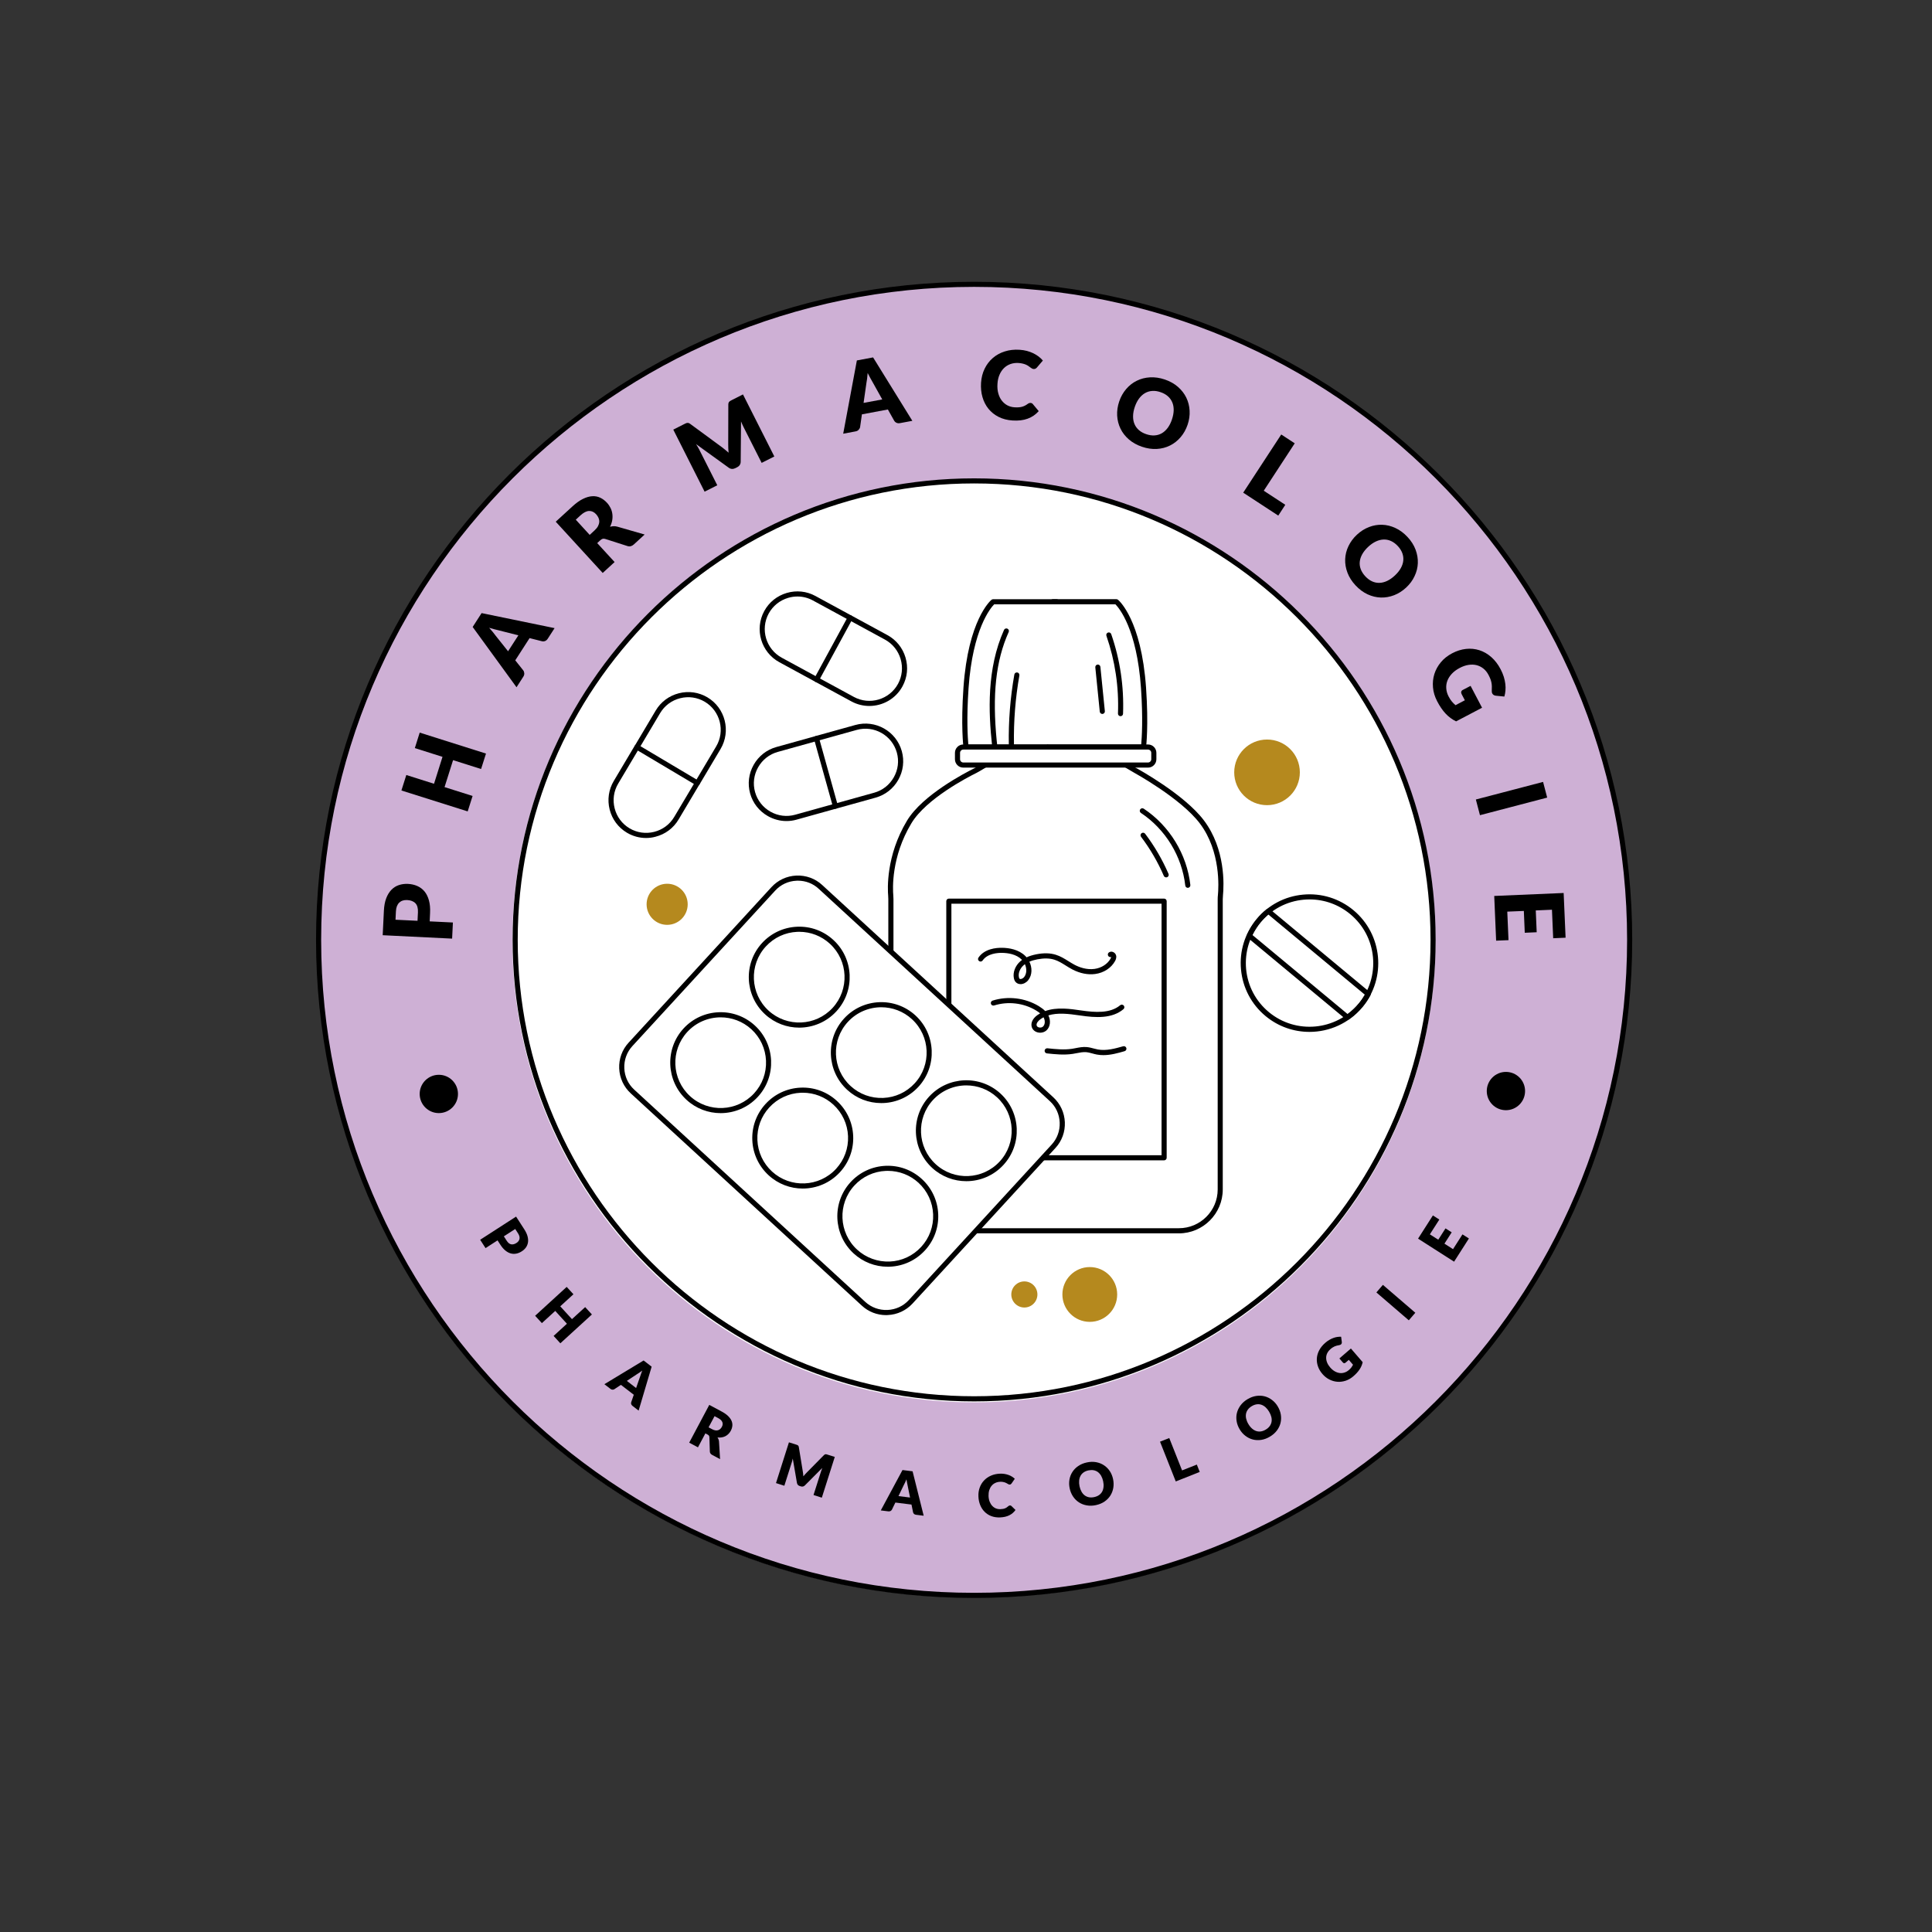
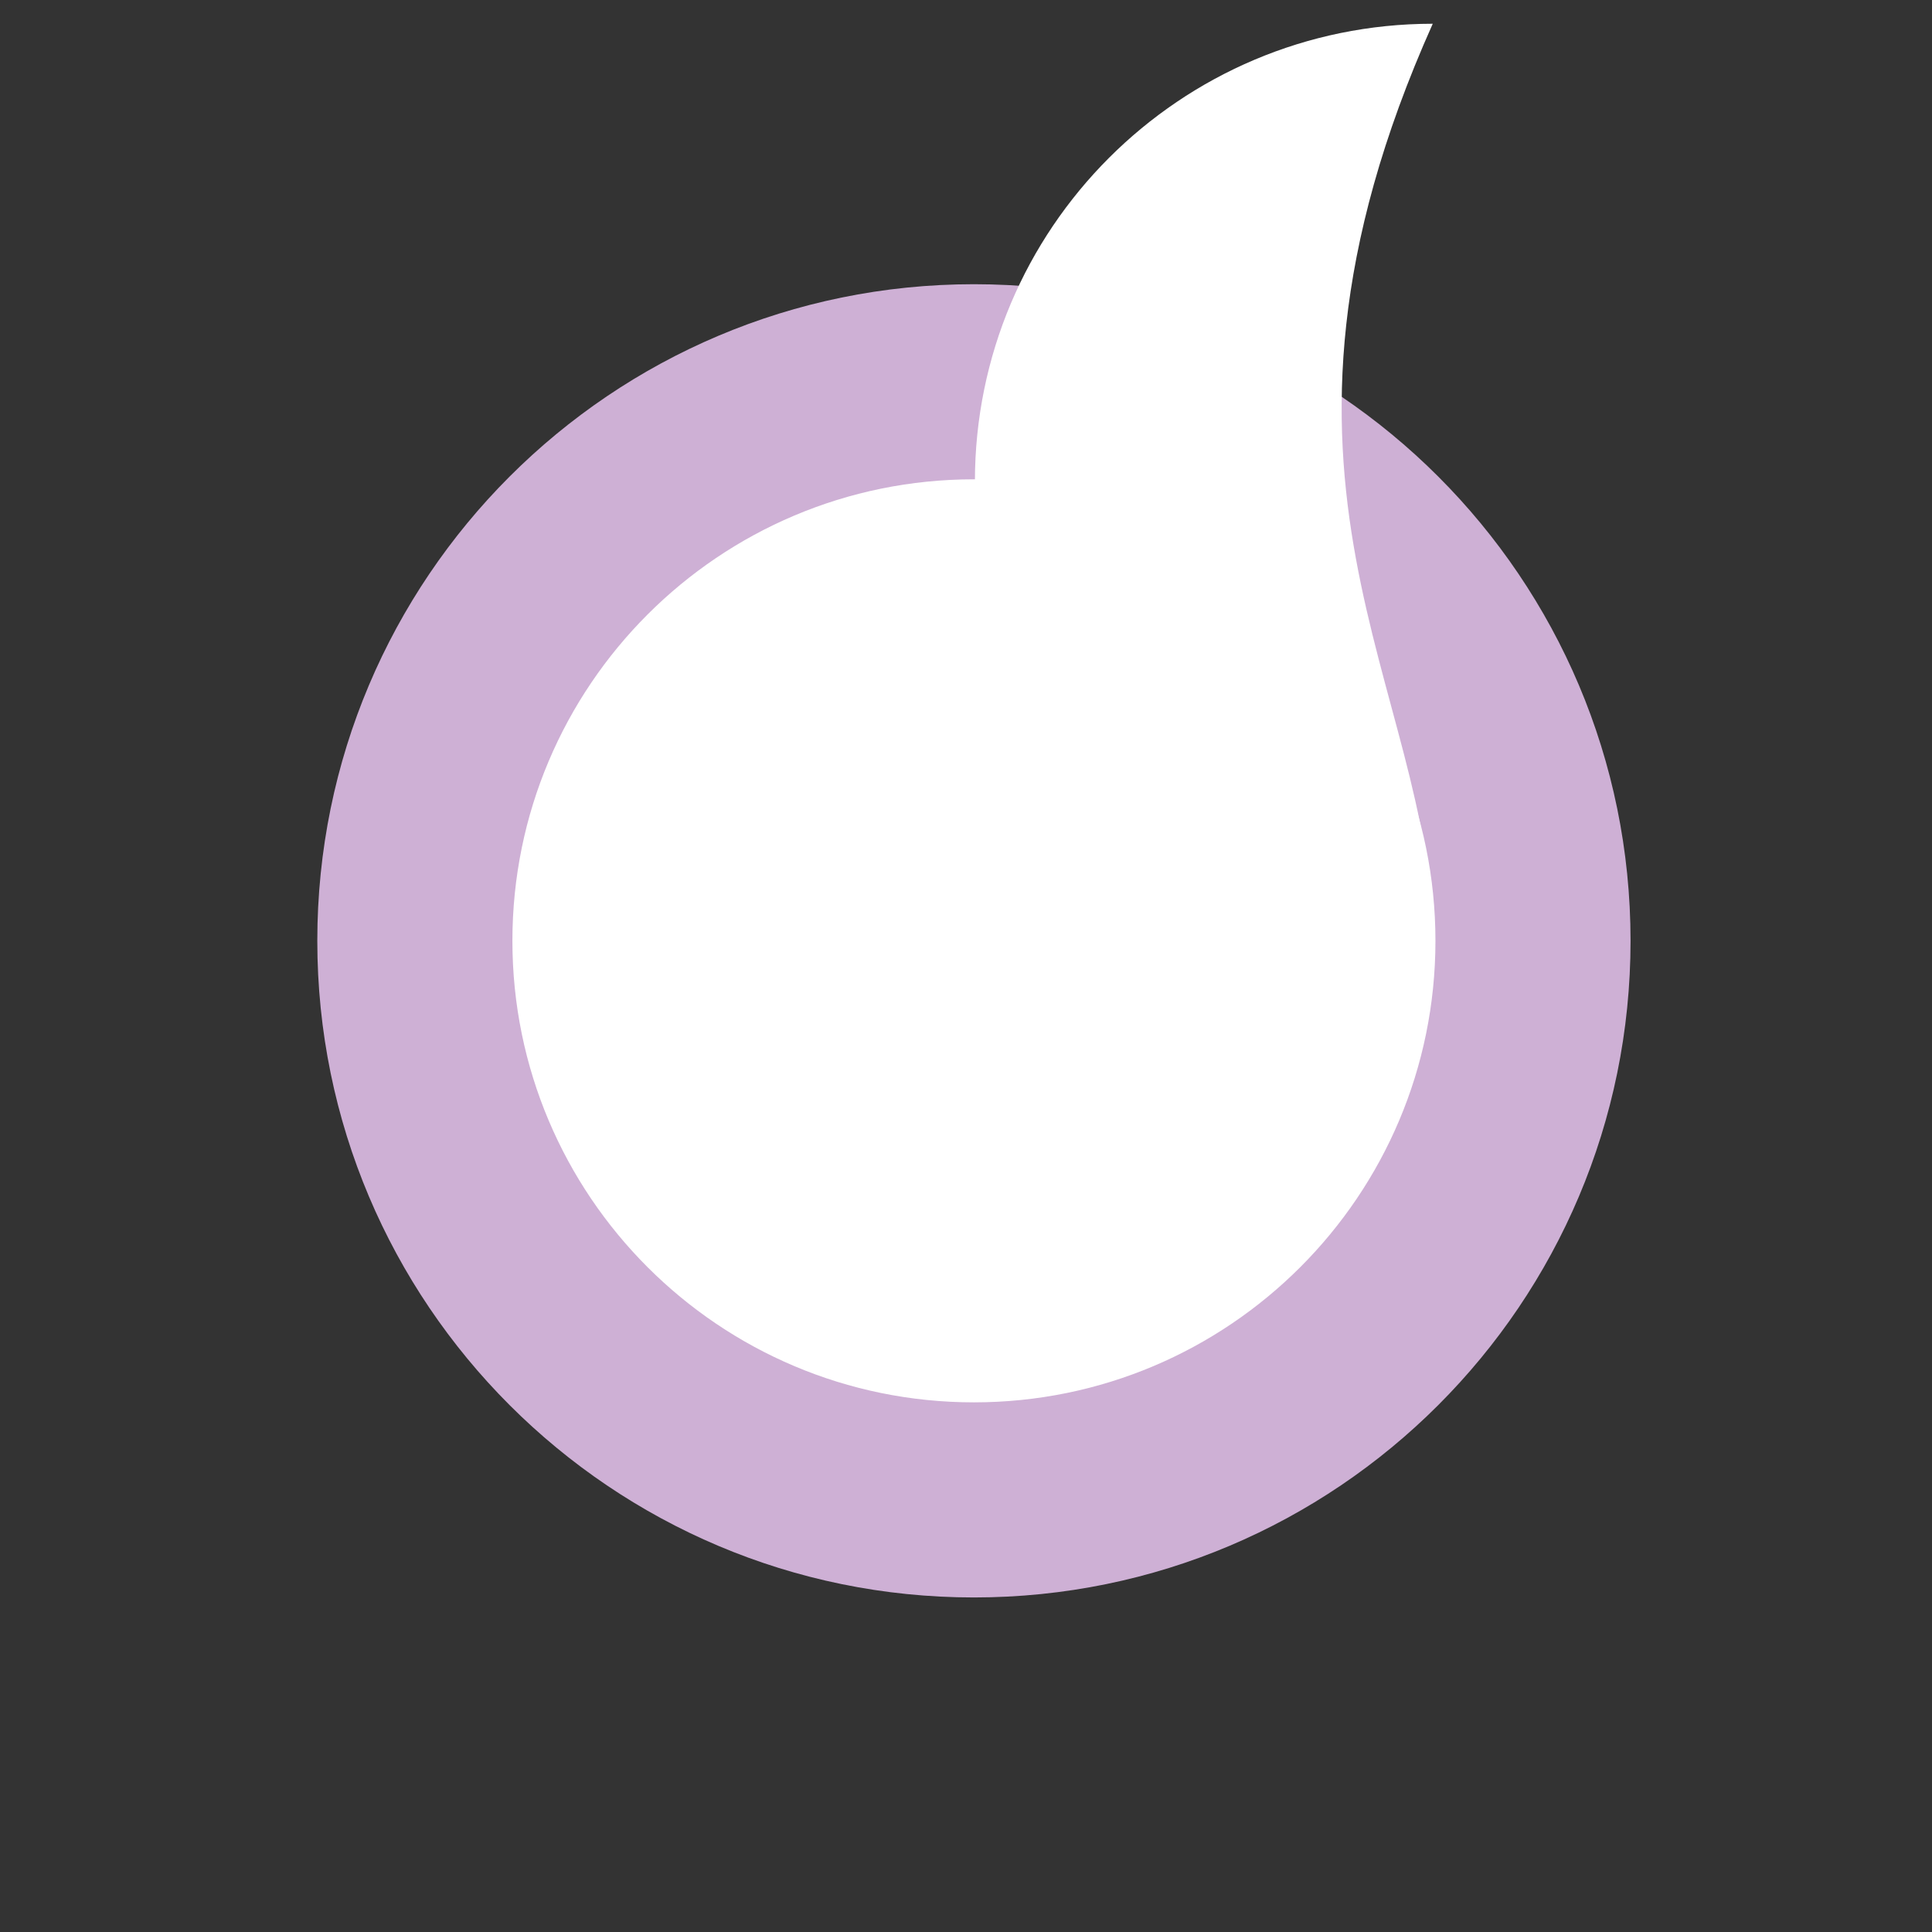
<svg xmlns="http://www.w3.org/2000/svg" xmlns:xlink="http://www.w3.org/1999/xlink" version="1.1" id="Capa_1" x="0px" y="0px" viewBox="0 0 566.93 566.93" style="enable-background:new 0 0 566.93 566.93;" xml:space="preserve">
  <rect x="0" y="0" width="566.93" height="566.93" fill="#333333" stroke="none" />
  <style type="text/css"> .st0{fill:#FFFFFF;} .st1{fill:#FFDE60;} .st2{fill:none;stroke:#000000;stroke-width:1.492;stroke-miterlimit:10;} .st3{fill:#B5891E;} .st4{fill:none;stroke:#000000;stroke-width:1.492;stroke-linecap:round;stroke-linejoin:round;stroke-miterlimit:10;} .st5{fill:#FFED5E;} .st6{fill:none;stroke:#000000;stroke-width:1.5;stroke-miterlimit:10;} .st7{fill:none;stroke:#000000;stroke-width:1.5;stroke-linecap:round;stroke-linejoin:round;stroke-miterlimit:10;} .st8{clip-path:url(#SVGID_2_);fill:none;stroke:#000000;stroke-width:1.522;stroke-linecap:round;stroke-linejoin:round;stroke-miterlimit:10;} .st9{clip-path:url(#SVGID_2_);fill:none;stroke:#000000;stroke-width:1.565;stroke-linecap:round;stroke-linejoin:round;stroke-miterlimit:10;} .st10{fill:#F6AFA4;} .st11{fill:none;stroke:#000000;stroke-width:1.5;stroke-linecap:round;stroke-linejoin:round;} .st12{fill:none;stroke:#000000;stroke-width:1.5;stroke-linecap:round;stroke-linejoin:round;stroke-dasharray:6.477,6.477;} .st13{fill:#D5EBE6;} .st14{clip-path:url(#SVGID_4_);fill:none;stroke:#000000;stroke-width:1.383;stroke-linecap:round;stroke-linejoin:round;stroke-miterlimit:10;} .st15{clip-path:url(#SVGID_4_);fill:none;stroke:#000000;stroke-width:1.587;stroke-linecap:round;stroke-linejoin:round;} .st16{clip-path:url(#SVGID_4_);fill:none;stroke:#000000;stroke-width:1.587;stroke-linecap:round;stroke-linejoin:round;stroke-dasharray:0.968,2.905;} .st17{clip-path:url(#SVGID_4_);fill:none;stroke:#000000;stroke-width:1.587;stroke-linecap:round;stroke-linejoin:round;stroke-dasharray:0.662,1.987;} .st18{clip-path:url(#SVGID_4_);fill:none;stroke:#000000;stroke-width:1.587;stroke-linecap:round;stroke-linejoin:round;stroke-dasharray:0.927,2.782;} .st19{clip-path:url(#SVGID_4_);fill:none;stroke:#000000;stroke-width:1.587;stroke-linecap:round;stroke-linejoin:round;stroke-dasharray:0.857,2.57;} .st20{fill:#C7CACD;} .st21{clip-path:url(#SVGID_6_);} .st22{clip-path:url(#SVGID_6_);fill:#FFFFFF;} .st23{clip-path:url(#SVGID_6_);fill:#B5891E;} .st24{fill:#A7D8DC;} .st25{clip-path:url(#SVGID_8_);fill:none;stroke:#000000;stroke-width:1.5;stroke-miterlimit:10;} .st26{clip-path:url(#SVGID_8_);} .st27{clip-path:url(#SVGID_10_);fill:none;stroke:#000000;stroke-width:1.5;stroke-miterlimit:10;} .st28{clip-path:url(#SVGID_12_);fill:#B5891E;} .st29{clip-path:url(#SVGID_12_);fill:#FFFFFF;} .st30{clip-path:url(#SVGID_12_);fill:none;stroke:#000000;stroke-width:1.5;stroke-miterlimit:10;} .st31{clip-path:url(#SVGID_12_);fill:none;stroke:#000000;stroke-width:1.5;stroke-linecap:round;stroke-linejoin:round;stroke-miterlimit:10;} .st32{fill:#A5CEEF;} .st33{clip-path:url(#SVGID_14_);} .st34{clip-path:url(#SVGID_14_);fill:#FFFFFF;} .st35{clip-path:url(#SVGID_14_);fill:#B5891E;} .st36{fill:#F4E4DA;} .st37{clip-path:url(#SVGID_16_);} .st38{clip-path:url(#SVGID_16_);fill:#E7E7E7;} .st39{clip-path:url(#SVGID_16_);fill:#FFFFFF;} .st40{clip-path:url(#SVGID_16_);fill:#B5891E;} .st41{fill:#A7BCE3;} .st42{fill:#F8CDE2;} .st43{clip-path:url(#SVGID_18_);} .st44{clip-path:url(#SVGID_18_);fill:#B5891E;} .st45{fill:#DDABB9;} .st46{fill:#FFF7A9;} .st47{clip-path:url(#SVGID_20_);} .st48{clip-path:url(#SVGID_20_);fill:#FFFFFF;} .st49{clip-path:url(#SVGID_20_);fill:#B5891E;} .st50{fill:#F8E4C9;} .st51{clip-path:url(#SVGID_22_);} .st52{clip-path:url(#SVGID_22_);fill:#B5891E;} .st53{fill:#D8D5D7;} .st54{clip-path:url(#SVGID_24_);} .st55{clip-path:url(#SVGID_24_);fill:#FFFFFF;} .st56{clip-path:url(#SVGID_24_);fill:#B5891E;} .st57{fill:#EBBB8A;} .st58{fill:#C3BADD;} .st59{clip-path:url(#SVGID_26_);} .st60{clip-path:url(#SVGID_26_);fill:#FFFFFF;} .st61{clip-path:url(#SVGID_26_);fill:#B5891E;} .st62{fill:#BFC498;} .st63{clip-path:url(#SVGID_28_);} .st64{clip-path:url(#SVGID_28_);fill:#FFFFFF;} .st65{clip-path:url(#SVGID_28_);fill:#B5891E;} .st66{fill:#CED2B1;} .st67{clip-path:url(#SVGID_30_);} .st68{clip-path:url(#SVGID_30_);fill:#B5891E;} .st69{fill:#C7D8CA;} .st70{fill:#CEB0D5;} .st71{clip-path:url(#SVGID_32_);} .st72{clip-path:url(#SVGID_32_);fill:#B5891E;} .st73{clip-path:url(#SVGID_32_);fill:#FFFFFF;} .st74{fill:#DE7F60;} .st75{clip-path:url(#SVGID_36_);} .st76{fill:none;stroke:#000000;stroke-width:1.508;stroke-linecap:round;stroke-linejoin:round;stroke-miterlimit:10;} .st77{fill:#BDC9D7;} .st78{fill:none;stroke:#000000;stroke-width:0.75;stroke-linecap:round;stroke-linejoin:round;stroke-miterlimit:10;} .st79{fill:#FFFFFF;stroke:#000000;stroke-width:0.75;stroke-linecap:round;stroke-linejoin:round;stroke-miterlimit:10;} .st80{fill:#D8E399;} .st81{clip-path:url(#SVGID_40_);fill:none;stroke:#000000;stroke-width:1.5;stroke-linecap:round;stroke-linejoin:round;stroke-miterlimit:10;} .st82{fill:#6A7FA6;stroke:#6A7FA6;stroke-width:4.043;stroke-miterlimit:11.45;} .st83{fill:#97AFC3;} .st84{fill:none;stroke:#000000;stroke-width:1.503;stroke-miterlimit:10;} </style>
  <g>
    <circle class="st0" cx="283.67" cy="281.99" r="150" />
    <g>
      <path class="st70" d="M285.79,83.4c-106.41,0-192.68,86.27-192.68,192.68s86.27,192.68,192.68,192.68s192.68-86.27,192.68-192.68 S392.2,83.4,285.79,83.4z M285.79,411.51c-74.8,0-135.43-60.63-135.43-135.43s60.63-135.43,135.43-135.43 s135.43,60.63,135.43,135.43S360.58,411.51,285.79,411.51z" />
-       <path class="st0" d="M420.43,275.67c0,74.2-60.15,134.35-134.35,134.35c-74.2,0-134.35-60.15-134.35-134.35 s60.15-134.35,134.35-134.35C360.28,141.31,420.43,201.47,420.43,275.67" />
+       <path class="st0" d="M420.43,275.67c-74.2,0-134.35-60.15-134.35-134.35 s60.15-134.35,134.35-134.35C360.28,141.31,420.43,201.47,420.43,275.67" />
      <g>
        <defs>
-           <rect id="SVGID_31_" x="73.29" y="63.2" width="425.2" height="425.2" />
-         </defs>
+           </defs>
        <clipPath id="SVGID_2_">
          <use xlink:href="#SVGID_31_" style="overflow:visible;" />
        </clipPath>
        <path style="clip-path:url(#SVGID_2_);" d="M285.85,468.91c-106.48,0-193.11-86.63-193.11-193.11 c0-106.48,86.63-193.11,193.11-193.11s193.11,86.63,193.11,193.11C478.96,382.28,392.34,468.91,285.85,468.91 M285.85,84.18 c-105.65,0-191.61,85.96-191.61,191.61s85.96,191.61,191.61,191.61s191.61-85.96,191.61-191.61S391.51,84.18,285.85,84.18" />
-         <path style="clip-path:url(#SVGID_2_);" d="M134.39,321.01c0,3.11-2.52,5.62-5.62,5.62c-3.11,0-5.62-2.52-5.62-5.62 c0-3.1,2.52-5.62,5.62-5.62C131.87,315.38,134.39,317.9,134.39,321.01" />
        <path style="clip-path:url(#SVGID_2_);" d="M447.52,320.16c0,3.11-2.52,5.62-5.62,5.62c-3.11,0-5.62-2.52-5.62-5.62 c0-3.1,2.52-5.62,5.62-5.62C445.01,314.54,447.52,317.06,447.52,320.16" />
        <path style="clip-path:url(#SVGID_2_);" d="M146,363.98l-3.52,2.27l-1.58-2.45l10.54-6.8l2.4,3.72c0.48,0.74,0.8,1.44,0.97,2.08 c0.17,0.65,0.21,1.24,0.12,1.79c-0.09,0.54-0.29,1.03-0.6,1.47c-0.31,0.43-0.71,0.81-1.2,1.12c-0.52,0.34-1.06,0.57-1.61,0.68 c-0.55,0.11-1.09,0.1-1.63-0.05c-0.54-0.14-1.07-0.43-1.59-0.85c-0.52-0.42-1.01-0.99-1.48-1.72L146,363.98z M147.85,362.79 l0.82,1.27c0.41,0.64,0.86,1,1.34,1.08c0.48,0.08,1-0.05,1.54-0.4c0.24-0.15,0.44-0.33,0.59-0.53s0.25-0.42,0.3-0.66 c0.05-0.24,0.04-0.49-0.03-0.77c-0.07-0.27-0.2-0.57-0.4-0.87l-0.82-1.27L147.85,362.79z" />
        <polygon style="clip-path:url(#SVGID_2_);" points="164.43,394.18 162.45,392.02 166.36,388.44 162.93,384.68 159.01,388.26 157.03,386.1 166.29,377.63 168.27,379.79 164.4,383.33 167.84,387.09 171.71,383.56 173.69,385.72 " />
        <path style="clip-path:url(#SVGID_2_);" d="M187.4,413.93l-1.79-1.38c-0.2-0.16-0.33-0.33-0.39-0.52 c-0.06-0.19-0.06-0.38,0.01-0.57l0.75-2.18l-3.78-2.91l-1.92,1.28c-0.14,0.09-0.32,0.14-0.53,0.14c-0.21,0-0.41-0.07-0.6-0.22 l-1.8-1.39l11.51-6.96l2.36,1.82L187.4,413.93z M183.95,405.21l2.71,2.1l1.19-3.42c0.08-0.22,0.16-0.48,0.26-0.77 c0.1-0.29,0.22-0.61,0.35-0.94c-0.29,0.22-0.56,0.42-0.82,0.6c-0.26,0.18-0.49,0.33-0.69,0.44L183.95,405.21z" />
        <path style="clip-path:url(#SVGID_2_);" d="M206.99,420.61l-2.18,4.1l-2.57-1.37l5.89-11.08l3.6,1.92 c0.8,0.43,1.44,0.87,1.92,1.34c0.48,0.47,0.82,0.94,1.02,1.42c0.2,0.48,0.28,0.97,0.23,1.46c-0.05,0.49-0.2,0.96-0.45,1.44 c-0.19,0.36-0.42,0.67-0.69,0.94c-0.27,0.27-0.57,0.49-0.9,0.66s-0.7,0.29-1.09,0.35c-0.39,0.07-0.8,0.07-1.23,0.02 c0.13,0.18,0.23,0.37,0.31,0.58s0.13,0.43,0.14,0.67l0.31,5.11l-2.33-1.24c-0.43-0.23-0.65-0.56-0.67-0.98l-0.13-4.19 c-0.01-0.18-0.05-0.34-0.12-0.46c-0.08-0.12-0.21-0.23-0.41-0.34L206.99,420.61z M207.93,418.84l1.03,0.55 c0.35,0.18,0.67,0.3,0.96,0.34s0.56,0.03,0.8-0.05c0.24-0.07,0.45-0.2,0.64-0.37c0.18-0.17,0.34-0.38,0.47-0.62 c0.26-0.49,0.3-0.95,0.13-1.39c-0.17-0.44-0.59-0.84-1.25-1.19l-1.03-0.55L207.93,418.84z" />
        <path style="clip-path:url(#SVGID_2_);" d="M235.67,432.44c0.03,0.26,0.05,0.52,0.07,0.78c0.17-0.21,0.34-0.41,0.52-0.61 c0.18-0.2,0.35-0.38,0.53-0.56l4.99-5.06l0.25-0.19l0.23-0.07c0.08-0.01,0.17,0.01,0.26,0.03c0.09,0.02,0.2,0.05,0.32,0.09 l2.12,0.67l-3.8,11.96l-2.44-0.78l2.19-6.88c0.1-0.33,0.24-0.69,0.39-1.07l-5.12,5.14c-0.16,0.16-0.34,0.26-0.54,0.31 c-0.2,0.05-0.4,0.04-0.62-0.03l-0.38-0.12c-0.21-0.07-0.39-0.18-0.52-0.33c-0.13-0.15-0.22-0.34-0.26-0.56l-1.23-7.17 c-0.04,0.2-0.08,0.39-0.13,0.58c-0.05,0.19-0.1,0.37-0.15,0.53l-2.19,6.88l-2.45-0.78l3.8-11.96l2.12,0.67 c0.12,0.04,0.23,0.08,0.31,0.11l0.23,0.13l0.15,0.19c0.04,0.07,0.07,0.17,0.09,0.3l1.15,7.04 C235.6,431.94,235.64,432.19,235.67,432.44" />
        <path style="clip-path:url(#SVGID_2_);" d="M271.05,444.78l-2.24-0.28c-0.25-0.03-0.45-0.11-0.6-0.25 c-0.15-0.14-0.24-0.3-0.28-0.49l-0.46-2.26l-4.73-0.59l-1.01,2.08c-0.08,0.15-0.21,0.28-0.39,0.39 c-0.18,0.11-0.39,0.15-0.63,0.12l-2.25-0.28l6.37-11.85l2.96,0.37L271.05,444.78z M263.65,439.02l3.4,0.42l-0.72-3.55 c-0.05-0.23-0.1-0.49-0.16-0.8c-0.06-0.3-0.12-0.63-0.18-0.99c-0.14,0.34-0.27,0.65-0.4,0.93c-0.13,0.28-0.26,0.53-0.37,0.73 L263.65,439.02z" />
        <path style="clip-path:url(#SVGID_2_);" d="M296.38,441.76l0.21,0.03l0.2,0.13l1.2,1.17c-0.48,0.68-1.09,1.2-1.84,1.57 c-0.75,0.37-1.64,0.57-2.68,0.61c-0.95,0.04-1.81-0.09-2.58-0.38c-0.77-0.29-1.42-0.72-1.97-1.27c-0.55-0.55-0.98-1.21-1.29-1.98 c-0.31-0.77-0.49-1.62-0.52-2.53c-0.04-0.94,0.09-1.8,0.38-2.6c0.29-0.8,0.71-1.49,1.27-2.08c0.55-0.59,1.22-1.06,2.02-1.41 c0.79-0.35,1.67-0.54,2.64-0.58c0.47-0.02,0.92,0.01,1.33,0.07c0.42,0.07,0.81,0.17,1.18,0.3c0.37,0.13,0.71,0.29,1.02,0.49 c0.31,0.19,0.59,0.41,0.83,0.64l-0.93,1.35l-0.22,0.23c-0.08,0.07-0.2,0.11-0.36,0.11c-0.1,0-0.2-0.01-0.29-0.06 c-0.09-0.04-0.19-0.09-0.3-0.16c-0.11-0.06-0.22-0.13-0.35-0.2c-0.13-0.07-0.27-0.14-0.45-0.2c-0.17-0.06-0.37-0.11-0.6-0.15 c-0.23-0.04-0.49-0.05-0.8-0.04c-0.53,0.02-1.01,0.13-1.43,0.34c-0.43,0.2-0.79,0.48-1.09,0.85c-0.3,0.36-0.52,0.79-0.68,1.29 c-0.15,0.5-0.22,1.06-0.2,1.67c0.02,0.64,0.14,1.21,0.33,1.7c0.2,0.49,0.45,0.9,0.77,1.23c0.31,0.33,0.67,0.58,1.08,0.74 c0.41,0.16,0.84,0.23,1.3,0.21c0.26-0.01,0.51-0.03,0.72-0.07c0.22-0.03,0.42-0.09,0.6-0.16c0.18-0.07,0.36-0.16,0.52-0.27 c0.16-0.11,0.33-0.24,0.5-0.39l0.22-0.15L296.38,441.76z" />
        <path style="clip-path:url(#SVGID_2_);" d="M326.62,434.02c0.19,0.89,0.21,1.74,0.07,2.57c-0.14,0.83-0.43,1.58-0.86,2.27 c-0.43,0.68-1.01,1.27-1.72,1.76c-0.71,0.49-1.55,0.83-2.5,1.04c-0.95,0.21-1.86,0.23-2.71,0.08c-0.86-0.15-1.62-0.45-2.3-0.89 c-0.68-0.44-1.25-1.01-1.72-1.71c-0.47-0.7-0.8-1.49-0.99-2.38s-0.21-1.74-0.07-2.57c0.14-0.83,0.43-1.58,0.87-2.26 c0.44-0.68,1.01-1.27,1.73-1.75c0.72-0.49,1.55-0.84,2.51-1.04c0.96-0.21,1.86-0.23,2.71-0.08c0.85,0.16,1.62,0.45,2.29,0.9 c0.68,0.44,1.25,1.01,1.72,1.71C326.11,432.35,326.43,433.14,326.62,434.02 M323.71,434.65c-0.13-0.61-0.33-1.13-0.59-1.59 c-0.26-0.45-0.58-0.81-0.94-1.09c-0.37-0.27-0.78-0.45-1.25-0.54c-0.46-0.09-0.97-0.07-1.52,0.04c-0.55,0.12-1.02,0.31-1.41,0.58 c-0.39,0.27-0.7,0.61-0.92,1.01c-0.22,0.4-0.36,0.86-0.41,1.38c-0.05,0.52-0.02,1.08,0.11,1.69c0.13,0.61,0.33,1.14,0.59,1.6 c0.26,0.45,0.57,0.82,0.94,1.09c0.37,0.27,0.78,0.45,1.25,0.54c0.47,0.08,0.98,0.07,1.53-0.05c0.54-0.12,1.01-0.31,1.4-0.58 c0.39-0.27,0.69-0.6,0.92-1c0.22-0.4,0.36-0.86,0.41-1.38C323.88,435.82,323.84,435.26,323.71,434.65" />
        <polygon style="clip-path:url(#SVGID_2_);" points="346.87,431.48 351.2,429.77 352.05,431.93 345.02,434.72 340.4,423.05 343.11,421.98 " />
        <path style="clip-path:url(#SVGID_2_);" d="M374.96,412.73c0.46,0.78,0.76,1.58,0.89,2.41c0.13,0.83,0.1,1.64-0.09,2.42 c-0.19,0.79-0.55,1.53-1.07,2.22c-0.52,0.69-1.2,1.29-2.04,1.79c-0.84,0.5-1.69,0.82-2.54,0.95c-0.86,0.13-1.68,0.09-2.47-0.11 c-0.79-0.2-1.51-0.56-2.18-1.07c-0.67-0.51-1.24-1.15-1.7-1.93c-0.46-0.78-0.76-1.58-0.89-2.41c-0.13-0.83-0.1-1.64,0.1-2.42 c0.2-0.79,0.56-1.52,1.08-2.22c0.52-0.69,1.2-1.29,2.04-1.79c0.84-0.5,1.68-0.81,2.54-0.94c0.86-0.13,1.68-0.09,2.46,0.11 c0.78,0.2,1.51,0.56,2.17,1.07C373.94,411.31,374.5,411.95,374.96,412.73 M372.41,414.25c-0.32-0.53-0.67-0.97-1.06-1.32 c-0.39-0.34-0.81-0.59-1.24-0.73c-0.43-0.14-0.89-0.18-1.36-0.11s-0.94,0.24-1.42,0.53c-0.48,0.29-0.87,0.62-1.15,1.01 c-0.28,0.38-0.47,0.8-0.55,1.25c-0.08,0.45-0.07,0.93,0.05,1.44c0.12,0.51,0.33,1.03,0.65,1.56c0.32,0.54,0.68,0.98,1.07,1.32 c0.39,0.34,0.81,0.59,1.24,0.73c0.44,0.14,0.89,0.18,1.36,0.11c0.47-0.07,0.95-0.25,1.43-0.54c0.48-0.28,0.86-0.62,1.14-1 c0.28-0.38,0.46-0.79,0.55-1.24c0.08-0.45,0.07-0.93-0.05-1.44C372.94,415.31,372.73,414.79,372.41,414.25" />
        <path style="clip-path:url(#SVGID_2_);" d="M395.81,402.03c0.3-0.26,0.55-0.52,0.74-0.77c0.19-0.26,0.35-0.52,0.49-0.78 l-1.24-1.44l-0.94,0.81c-0.14,0.12-0.28,0.18-0.42,0.17c-0.14-0.01-0.26-0.07-0.36-0.18l-1.05-1.21l3.38-2.92l3.46,4.01 c-0.09,0.39-0.21,0.76-0.36,1.11c-0.15,0.36-0.34,0.7-0.57,1.04c-0.23,0.34-0.49,0.67-0.79,1c-0.3,0.33-0.65,0.66-1.03,0.99 c-0.69,0.6-1.44,1.03-2.25,1.3c-0.8,0.26-1.61,0.37-2.41,0.31c-0.81-0.06-1.59-0.28-2.35-0.66c-0.76-0.38-1.44-0.92-2.04-1.61 c-0.61-0.71-1.06-1.46-1.33-2.26c-0.28-0.8-0.38-1.6-0.32-2.4c0.07-0.81,0.3-1.6,0.72-2.37c0.41-0.77,1-1.49,1.77-2.15 c0.39-0.34,0.8-0.63,1.2-0.86c0.4-0.23,0.8-0.42,1.19-0.56c0.39-0.14,0.77-0.24,1.15-0.29c0.38-0.05,0.74-0.07,1.09-0.05 l0.2,1.52c0.02,0.14,0.01,0.28-0.03,0.4c-0.04,0.12-0.11,0.23-0.21,0.32c-0.13,0.11-0.3,0.18-0.52,0.22 c-0.26,0.05-0.51,0.1-0.73,0.15c-0.22,0.06-0.43,0.13-0.63,0.22c-0.2,0.09-0.4,0.2-0.6,0.33c-0.2,0.13-0.41,0.29-0.63,0.49 c-0.41,0.36-0.72,0.75-0.93,1.18c-0.21,0.43-0.31,0.88-0.31,1.34c0,0.47,0.09,0.94,0.29,1.42c0.19,0.48,0.49,0.95,0.88,1.4 c0.43,0.5,0.89,0.89,1.37,1.16c0.48,0.27,0.95,0.43,1.43,0.49s0.95,0.01,1.4-0.14C394.98,402.62,395.41,402.38,395.81,402.03" />
        <rect x="408.22" y="375.88" transform="matrix(0.652 -0.758 0.758 0.652 -147.187 443.611)" style="clip-path:url(#SVGID_2_);" width="2.93" height="12.55" />
        <polygon style="clip-path:url(#SVGID_2_);" points="420.47,356.66 422.36,357.87 419.58,362.21 422.05,363.78 424.17,360.46 425.99,361.62 423.86,364.94 426.38,366.55 429.15,362.22 431.04,363.42 426.69,370.23 416.12,363.47 " />
        <path style="clip-path:url(#SVGID_2_);" d="M285.85,411.23c-74.68,0-135.43-60.76-135.43-135.43 c0-74.68,60.76-135.43,135.43-135.43s135.43,60.76,135.43,135.43C421.29,350.47,360.53,411.23,285.85,411.23 M285.85,141.86 c-73.85,0-133.93,60.08-133.93,133.93c0,73.85,60.08,133.93,133.93,133.93s133.93-60.08,133.93-133.93 C419.79,201.94,359.71,141.86,285.85,141.86" />
        <path style="clip-path:url(#SVGID_2_);" d="M126.09,270.37l6.81,0.33l-0.23,4.73l-20.37-1l0.35-7.19 c0.07-1.44,0.3-2.66,0.69-3.67c0.39-1.01,0.9-1.84,1.53-2.48c0.63-0.64,1.36-1.1,2.18-1.37c0.83-0.28,1.71-0.39,2.65-0.35 c1.01,0.05,1.94,0.26,2.77,0.63c0.83,0.37,1.53,0.9,2.11,1.6c0.57,0.7,1,1.57,1.29,2.62c0.29,1.05,0.4,2.27,0.33,3.68 L126.09,270.37z M122.52,270.2l0.12-2.46c0.06-1.23-0.19-2.13-0.75-2.7c-0.56-0.57-1.37-0.88-2.42-0.93 c-0.47-0.02-0.89,0.03-1.28,0.15c-0.39,0.12-0.73,0.32-1.02,0.59c-0.29,0.27-0.52,0.62-0.69,1.04c-0.17,0.43-0.27,0.94-0.3,1.54 l-0.12,2.46L122.52,270.2z" />
        <polygon style="clip-path:url(#SVGID_2_);" points="142.61,221.13 141.17,225.66 132.95,223.06 130.45,230.97 138.68,233.57 137.24,238.1 117.79,231.96 119.23,227.42 127.36,229.99 129.85,222.09 121.73,219.52 123.16,214.98 " />
        <path style="clip-path:url(#SVGID_2_);" d="M162.74,184.32l-1.99,3.08c-0.22,0.35-0.49,0.58-0.79,0.7 c-0.3,0.12-0.61,0.14-0.92,0.07l-3.64-0.92l-4.2,6.52l2.34,2.94c0.17,0.22,0.27,0.5,0.3,0.84c0.03,0.34-0.06,0.68-0.27,1.01 l-2,3.11l-12.87-17.69l2.62-4.07L162.74,184.32z M149.09,191.11l3.02-4.68l-5.71-1.45c-0.36-0.09-0.79-0.2-1.29-0.32 c-0.49-0.12-1.02-0.27-1.57-0.44c0.4,0.43,0.76,0.85,1.08,1.25c0.32,0.4,0.59,0.75,0.82,1.06L149.09,191.11z" />
        <path style="clip-path:url(#SVGID_2_);" d="M175.25,159.37l5.1,5.56l-3.49,3.2l-13.78-15.04l4.89-4.48 c1.09-1,2.12-1.74,3.09-2.21c0.97-0.48,1.88-0.74,2.73-0.79c0.85-0.05,1.64,0.1,2.35,0.44c0.72,0.34,1.37,0.83,1.96,1.47 c0.45,0.49,0.8,1.01,1.07,1.56c0.27,0.55,0.44,1.13,0.52,1.74c0.08,0.6,0.07,1.22-0.04,1.86s-0.32,1.26-0.64,1.9 c0.34-0.1,0.69-0.15,1.05-0.17c0.36-0.01,0.73,0.03,1.11,0.14l8,2.3l-3.16,2.9c-0.59,0.54-1.21,0.7-1.87,0.49l-6.5-2.08 c-0.29-0.09-0.54-0.11-0.77-0.06c-0.22,0.05-0.47,0.2-0.74,0.45L175.25,159.37z M173.04,156.96l1.4-1.29 c0.47-0.43,0.82-0.86,1.05-1.29c0.22-0.43,0.34-0.84,0.36-1.25c0.02-0.41-0.06-0.8-0.22-1.17c-0.17-0.37-0.4-0.73-0.7-1.06 c-0.61-0.66-1.29-0.98-2.06-0.96c-0.77,0.02-1.61,0.45-2.51,1.27l-1.4,1.29L173.04,156.96z" />
        <path style="clip-path:url(#SVGID_2_);" d="M212.83,132.01c0.33,0.26,0.65,0.54,0.97,0.83c-0.04-0.44-0.07-0.87-0.09-1.3 c-0.02-0.43-0.02-0.84-0.02-1.25l0.03-11.56c0-0.2,0.03-0.37,0.07-0.5s0.11-0.25,0.2-0.34c0.09-0.1,0.2-0.18,0.33-0.26 c0.13-0.08,0.29-0.16,0.48-0.26l3.22-1.63l9.2,18.21l-3.72,1.88l-5.29-10.47c-0.26-0.51-0.51-1.07-0.76-1.69l-0.1,11.8 c0,0.37-0.09,0.69-0.27,0.97c-0.18,0.28-0.43,0.5-0.75,0.66l-0.58,0.29c-0.32,0.16-0.65,0.23-0.98,0.21 c-0.33-0.02-0.64-0.14-0.94-0.36l-9.58-6.92c0.18,0.28,0.35,0.55,0.51,0.83c0.16,0.28,0.3,0.54,0.43,0.78l5.29,10.47l-3.72,1.88 l-9.19-18.21l3.22-1.63c0.18-0.09,0.35-0.17,0.49-0.23c0.14-0.06,0.28-0.1,0.41-0.11c0.13-0.01,0.26,0,0.39,0.04 c0.13,0.04,0.28,0.12,0.44,0.24l9.35,6.87C212.17,131.49,212.5,131.74,212.83,132.01" />
-         <path style="clip-path:url(#SVGID_2_);" d="M267.72,123.49l-3.61,0.67c-0.4,0.08-0.75,0.04-1.05-0.1 c-0.3-0.14-0.52-0.35-0.68-0.62l-1.84-3.28l-7.62,1.43l-0.53,3.72c-0.04,0.27-0.18,0.54-0.41,0.79 c-0.23,0.26-0.53,0.42-0.92,0.49l-3.63,0.68l4.01-21.5l4.76-0.89L267.72,123.49z M253.41,118.23l5.48-1.02l-2.87-5.15 c-0.18-0.33-0.4-0.71-0.65-1.15c-0.25-0.44-0.5-0.92-0.76-1.45c-0.04,0.59-0.1,1.13-0.16,1.64c-0.07,0.51-0.14,0.95-0.21,1.32 L253.41,118.23z" />
        <path style="clip-path:url(#SVGID_2_);" d="M302.42,118.23c0.11,0.01,0.22,0.04,0.33,0.08c0.11,0.05,0.21,0.13,0.31,0.24 l1.74,2.09c-0.89,1.02-1.97,1.76-3.24,2.22c-1.27,0.47-2.75,0.64-4.43,0.53c-1.55-0.1-2.91-0.45-4.11-1.06 c-1.19-0.61-2.18-1.4-2.97-2.38c-0.79-0.98-1.38-2.12-1.75-3.42c-0.38-1.3-0.51-2.7-0.42-4.19c0.1-1.52,0.45-2.9,1.05-4.13 c0.6-1.24,1.4-2.29,2.4-3.15c1-0.86,2.16-1.51,3.5-1.93c1.34-0.43,2.79-0.59,4.37-0.49c0.76,0.05,1.48,0.16,2.15,0.34 c0.67,0.18,1.29,0.41,1.86,0.68c0.57,0.28,1.09,0.6,1.57,0.96c0.47,0.36,0.89,0.76,1.24,1.18l-1.73,2.03 c-0.11,0.12-0.24,0.24-0.39,0.33c-0.15,0.1-0.35,0.14-0.6,0.12c-0.17-0.01-0.32-0.06-0.47-0.14c-0.14-0.08-0.3-0.18-0.46-0.3 c-0.16-0.12-0.34-0.25-0.53-0.39c-0.19-0.14-0.42-0.27-0.69-0.4s-0.58-0.24-0.95-0.33c-0.36-0.1-0.79-0.16-1.29-0.2 c-0.86-0.06-1.65,0.05-2.38,0.3c-0.73,0.26-1.36,0.65-1.91,1.18c-0.54,0.53-0.99,1.19-1.32,1.97c-0.34,0.78-0.54,1.67-0.6,2.67 c-0.07,1.04,0.01,1.98,0.25,2.81c0.23,0.83,0.57,1.54,1.03,2.12s1,1.05,1.63,1.38c0.63,0.33,1.32,0.52,2.07,0.57 c0.43,0.03,0.82,0.03,1.18,0.01c0.36-0.02,0.69-0.07,1-0.15c0.31-0.08,0.61-0.2,0.89-0.34c0.29-0.15,0.58-0.33,0.87-0.55 c0.12-0.09,0.24-0.15,0.38-0.21C302.14,118.25,302.28,118.23,302.42,118.23" />
        <path style="clip-path:url(#SVGID_2_);" d="M348.49,124.64c-0.48,1.4-1.16,2.61-2.05,3.65c-0.89,1.04-1.92,1.85-3.1,2.44 c-1.18,0.59-2.47,0.93-3.87,1.01c-1.4,0.08-2.86-0.13-4.36-0.64c-1.5-0.51-2.79-1.23-3.85-2.15c-1.07-0.93-1.89-1.98-2.46-3.17 c-0.58-1.19-0.9-2.46-0.98-3.83c-0.07-1.36,0.13-2.75,0.6-4.14c0.47-1.4,1.16-2.61,2.05-3.65c0.89-1.04,1.92-1.85,3.11-2.43 c1.18-0.59,2.47-0.92,3.88-1c1.41-0.08,2.86,0.13,4.36,0.64c1.5,0.51,2.78,1.23,3.84,2.16c1.06,0.93,1.88,1.98,2.45,3.16 s0.9,2.45,0.97,3.82C349.16,121.88,348.96,123.26,348.49,124.64 M343.9,123.08c0.32-0.95,0.49-1.85,0.51-2.7 c0.01-0.85-0.12-1.62-0.41-2.3c-0.29-0.69-0.71-1.29-1.29-1.8c-0.58-0.51-1.29-0.91-2.15-1.2c-0.87-0.3-1.68-0.42-2.46-0.36 c-0.77,0.05-1.48,0.27-2.12,0.64c-0.64,0.37-1.22,0.9-1.73,1.58c-0.51,0.68-0.92,1.5-1.25,2.45c-0.33,0.96-0.5,1.87-0.51,2.72 c-0.01,0.85,0.12,1.62,0.41,2.3c0.28,0.69,0.72,1.29,1.3,1.8s1.3,0.91,2.17,1.2c0.86,0.29,1.67,0.41,2.43,0.36 c0.77-0.05,1.47-0.26,2.12-0.63c0.64-0.37,1.22-0.9,1.73-1.58C343.16,124.87,343.58,124.05,343.9,123.08" />
        <polygon style="clip-path:url(#SVGID_2_);" points="370.84,144 377.16,148.13 375.1,151.3 364.81,144.57 375.97,127.5 379.93,130.09 " />
        <path style="clip-path:url(#SVGID_2_);" d="M412.62,172.42c-1.08,1-2.26,1.75-3.53,2.24c-1.28,0.49-2.57,0.72-3.89,0.68 c-1.32-0.04-2.61-0.35-3.89-0.94c-1.28-0.59-2.45-1.47-3.54-2.63c-1.08-1.16-1.87-2.4-2.37-3.72c-0.5-1.32-0.72-2.64-0.67-3.96 c0.05-1.32,0.37-2.6,0.96-3.83s1.41-2.36,2.49-3.36c1.08-1,2.26-1.75,3.53-2.24c1.27-0.49,2.57-0.72,3.89-0.67 c1.32,0.04,2.61,0.36,3.89,0.96c1.28,0.59,2.46,1.47,3.54,2.63c1.08,1.16,1.87,2.4,2.36,3.72c0.49,1.32,0.71,2.63,0.66,3.95 c-0.05,1.31-0.37,2.59-0.96,3.82C414.52,170.31,413.69,171.42,412.62,172.42 M409.32,168.87c0.74-0.69,1.31-1.4,1.73-2.14 c0.41-0.74,0.66-1.48,0.73-2.22c0.08-0.74-0.02-1.47-0.28-2.19c-0.27-0.72-0.7-1.42-1.32-2.08c-0.62-0.67-1.29-1.16-1.99-1.48 c-0.7-0.32-1.43-0.47-2.17-0.44c-0.74,0.02-1.5,0.21-2.27,0.57c-0.77,0.36-1.52,0.88-2.26,1.57c-0.74,0.69-1.32,1.41-1.74,2.15 c-0.41,0.74-0.66,1.48-0.74,2.22c-0.08,0.74,0.02,1.47,0.29,2.2c0.27,0.72,0.72,1.42,1.34,2.09c0.62,0.66,1.27,1.15,1.97,1.47 s1.42,0.47,2.16,0.45c0.74-0.02,1.5-0.21,2.27-0.57C407.82,170.09,408.58,169.57,409.32,168.87" />
        <path style="clip-path:url(#SVGID_2_);" d="M425.1,204.41c0.3,0.58,0.62,1.07,0.95,1.46c0.33,0.39,0.69,0.75,1.06,1.06l2.74-1.44 l-0.94-1.79c-0.14-0.26-0.18-0.51-0.11-0.73c0.06-0.22,0.2-0.39,0.42-0.5l2.31-1.21l3.37,6.42l-7.62,4 c-0.58-0.28-1.13-0.61-1.63-0.99c-0.51-0.37-0.99-0.8-1.44-1.28c-0.45-0.48-0.89-1.03-1.3-1.63c-0.41-0.6-0.81-1.27-1.19-2.01 c-0.69-1.32-1.1-2.67-1.22-4.04c-0.12-1.37,0.01-2.68,0.4-3.93s1.03-2.41,1.91-3.47c0.88-1.06,1.99-1.93,3.31-2.63 c1.35-0.71,2.7-1.13,4.06-1.28c1.36-0.15,2.67-0.02,3.93,0.38c1.25,0.4,2.42,1.07,3.49,2.01c1.07,0.94,1.99,2.14,2.75,3.59 c0.39,0.75,0.7,1.49,0.93,2.22c0.22,0.73,0.37,1.42,0.45,2.1c0.08,0.67,0.09,1.32,0.03,1.93c-0.05,0.62-0.16,1.2-0.32,1.75 l-2.49-0.25c-0.23-0.02-0.44-0.09-0.63-0.2c-0.18-0.11-0.32-0.26-0.42-0.45c-0.13-0.25-0.18-0.55-0.15-0.9 c0.02-0.43,0.03-0.84,0.02-1.21c-0.01-0.37-0.05-0.73-0.12-1.08c-0.07-0.35-0.17-0.71-0.31-1.07c-0.14-0.36-0.32-0.75-0.54-1.17 c-0.41-0.79-0.92-1.42-1.53-1.9c-0.61-0.48-1.28-0.81-2.01-0.99c-0.74-0.18-1.52-0.2-2.35-0.07c-0.83,0.13-1.68,0.42-2.55,0.88 c-0.96,0.5-1.74,1.08-2.35,1.74c-0.6,0.65-1.04,1.35-1.31,2.08c-0.27,0.74-0.37,1.49-0.3,2.28 C424.46,202.88,424.7,203.65,425.1,204.41" />
        <rect x="433.57" y="231.98" transform="matrix(0.967 -0.253 0.253 0.967 -44.875 119.975)" style="clip-path:url(#SVGID_2_);" width="20.4" height="4.76" />
        <polygon style="clip-path:url(#SVGID_2_);" points="459.41,275.16 455.77,275.32 455.41,266.95 450.66,267.16 450.93,273.56 447.43,273.71 447.16,267.31 442.3,267.51 442.66,275.88 439.03,276.03 438.47,262.91 458.84,262.04 " />
        <path style="clip-path:url(#SVGID_2_);fill:#B5891E;" d="M201.8,265.36c0,3.33-2.7,6.03-6.03,6.03c-3.33,0-6.03-2.7-6.03-6.03 c0-3.33,2.7-6.03,6.03-6.03C199.1,259.33,201.8,262.03,201.8,265.36" />
        <path style="clip-path:url(#SVGID_2_);fill:#B5891E;" d="M304.42,379.85c0,2.12-1.72,3.83-3.83,3.83s-3.83-1.72-3.83-3.83 s1.72-3.83,3.83-3.83S304.42,377.73,304.42,379.85" />
        <path style="clip-path:url(#SVGID_2_);fill:#B5891E;" d="M381.43,226.64c0,5.32-4.31,9.63-9.63,9.63c-5.32,0-9.63-4.31-9.63-9.63 c0-5.32,4.31-9.63,9.63-9.63C377.12,217,381.43,221.31,381.43,226.64" />
        <path style="clip-path:url(#SVGID_2_);fill:#B5891E;" d="M327.83,379.85c0,4.44-3.6,8.04-8.04,8.04c-4.44,0-8.04-3.6-8.04-8.04 s3.6-8.04,8.04-8.04C324.23,371.81,327.83,375.41,327.83,379.85" />
        <path style="clip-path:url(#SVGID_2_);" d="M345.93,361.92h-72.38c-7.1,0-12.88-5.78-12.88-12.88v-85.19 c0-0.32-0.01-0.65-0.04-0.97c-0.17-1.87-0.7-11.73,5.53-22.07c4.56-7.57,17.16-14.08,19.64-15.31c0.24-0.12,0.48-0.25,0.71-0.39 l16.69-9.82c4.03-2.37,9.04-2.37,13.07,0l17.1,10.06c0.55,0.3,14.13,7.73,19.91,15.39c6.35,8.42,5.89,18.98,5.59,22.01 c-0.04,0.38-0.06,0.76-0.06,1.15v85.13C358.81,356.14,353.03,361.92,345.93,361.92 M309.74,215.01c-2,0-3.99,0.52-5.77,1.57 l-16.69,9.82c-0.27,0.16-0.53,0.3-0.81,0.44c-2.41,1.19-14.68,7.52-19.02,14.73c-5.99,9.94-5.48,19.37-5.32,21.16 c0.03,0.37,0.05,0.74,0.05,1.11v85.19c0,6.28,5.11,11.38,11.38,11.38h72.38c6.28,0,11.38-5.11,11.38-11.38V263.9 c0-0.43,0.02-0.86,0.07-1.29c0.2-2.07,0.89-12.77-5.3-20.97c-5.59-7.4-19.31-14.91-19.45-14.99l-17.12-10.07 C313.73,215.53,311.74,215.01,309.74,215.01" />
        <path style="clip-path:url(#SVGID_2_);" d="M341.6,340.49h-63.17c-0.41,0-0.75-0.34-0.75-0.75v-75.3c0-0.41,0.34-0.75,0.75-0.75 h63.17c0.41,0,0.75,0.34,0.75,0.75v75.3C342.35,340.15,342.02,340.49,341.6,340.49 M279.18,338.99h61.67v-73.8h-61.67V338.99z" />
        <path style="clip-path:url(#SVGID_2_);fill:#FFFFFF;" d="M310.07,176.59h-18.66c0,0-6.57,5.46-7.95,25.23 c-0.79,11.25,0,17.39,0,17.39h27.99" />
        <path style="clip-path:url(#SVGID_2_);" d="M311.45,219.96h-27.99c-0.38,0-0.7-0.28-0.74-0.65c-0.03-0.25-0.79-6.35,0-17.54 c1.39-19.87,7.94-25.53,8.22-25.76c0.14-0.11,0.3-0.17,0.48-0.17h18.66c0.41,0,0.75,0.34,0.75,0.75c0,0.42-0.34,0.75-0.75,0.75 h-18.36c-1.04,1.07-6.29,7.25-7.5,24.54c-0.63,8.98-0.24,14.73-0.07,16.59h27.32c0.41,0,0.75,0.34,0.75,0.75 C312.2,219.62,311.87,219.96,311.45,219.96" />
        <path style="clip-path:url(#SVGID_2_);fill:#FFFFFF;" d="M308.94,176.59h18.66c0,0,6.57,5.46,7.95,25.23 c0.79,11.25,0,17.39,0,17.39h-27.99" />
        <path style="clip-path:url(#SVGID_2_);" d="M335.55,219.96h-27.99c-0.41,0-0.75-0.34-0.75-0.75c0-0.41,0.34-0.75,0.75-0.75h27.32 c0.17-1.86,0.56-7.61-0.07-16.59c-1.21-17.38-6.45-23.48-7.5-24.54h-18.37c-0.41,0-0.75-0.33-0.75-0.75 c0-0.41,0.34-0.75,0.75-0.75h18.66c0.18,0,0.35,0.06,0.48,0.17c0.28,0.23,6.83,5.89,8.22,25.76c0.78,11.19,0.03,17.28,0,17.54 C336.25,219.68,335.93,219.96,335.55,219.96" />
        <path style="clip-path:url(#SVGID_2_);fill:#FFFFFF;" d="M336.88,224.5h-54.21c-0.93,0-1.7-0.76-1.7-1.7v-1.89 c0-0.93,0.77-1.7,1.7-1.7h54.21c0.93,0,1.7,0.77,1.7,1.7v1.89C338.58,223.73,337.82,224.5,336.88,224.5" />
        <path style="clip-path:url(#SVGID_2_);" d="M336.88,225.25h-54.21c-1.35,0-2.45-1.1-2.45-2.45v-1.89c0-1.35,1.1-2.45,2.45-2.45 h54.21c1.35,0,2.45,1.1,2.45,2.45v1.89C339.33,224.15,338.23,225.25,336.88,225.25 M282.67,219.96c-0.52,0-0.95,0.43-0.95,0.95 v1.89c0,0.52,0.43,0.95,0.95,0.95h54.21c0.52,0,0.95-0.43,0.95-0.95v-1.89c0-0.52-0.43-0.95-0.95-0.95H282.67z" />
        <path style="clip-path:url(#SVGID_2_);" d="M384.25,302.8c-4.55,0-9.12-1.52-12.89-4.65c-4.15-3.45-6.7-8.3-7.2-13.67 c-0.5-5.37,1.13-10.61,4.57-14.76c3.45-4.15,8.3-6.71,13.67-7.2c5.37-0.5,10.61,1.13,14.76,4.57c8.56,7.11,9.74,19.87,2.63,28.43 C395.81,300.32,390.05,302.8,384.25,302.8 M384.3,263.93c-0.58,0-1.17,0.03-1.75,0.08c-4.97,0.46-9.46,2.83-12.65,6.67 c-3.19,3.84-4.69,8.69-4.24,13.66c0.46,4.97,2.83,9.46,6.67,12.65c7.92,6.58,19.73,5.49,26.32-2.43 c3.19-3.84,4.69-8.69,4.24-13.66c-0.46-4.97-2.83-9.46-6.67-12.65C392.82,265.44,388.65,263.93,384.3,263.93 M399.22,295.05 L399.22,295.05L399.22,295.05z" />
        <path style="clip-path:url(#SVGID_2_);" d="M395.4,299.26c-0.17,0-0.34-0.06-0.48-0.17l-28.79-23.92 c-0.26-0.22-0.34-0.58-0.2-0.88c0.75-1.68,1.73-3.25,2.9-4.66c0.86-1.04,1.83-1.99,2.88-2.84c0.28-0.22,0.67-0.22,0.95,0.01 l29.3,24.35c0.28,0.23,0.35,0.62,0.18,0.93c-0.64,1.18-1.4,2.31-2.26,3.35c-1.17,1.41-2.54,2.66-4.05,3.71 C395.7,299.22,395.55,299.26,395.4,299.26 M367.53,274.38l27.9,23.18c1.22-0.9,2.33-1.94,3.29-3.1c0.67-0.8,1.27-1.67,1.79-2.57 l-28.35-23.55c-0.79,0.68-1.53,1.43-2.2,2.23C369.01,271.74,368.19,273.02,367.53,274.38" />
        <path style="clip-path:url(#SVGID_2_);" d="M189.58,245.9c-1.96,0-3.89-0.52-5.62-1.55c-2.53-1.51-4.33-3.91-5.06-6.79 c-0.73-2.87-0.3-5.85,1.2-8.38l6.15-10.35c0.1-0.17,0.27-0.3,0.46-0.34c0.19-0.05,0.4-0.02,0.57,0.08l17.73,10.54 c0.35,0.21,0.47,0.67,0.26,1.03l-6.15,10.34c-1.5,2.53-3.91,4.33-6.79,5.06C191.43,245.79,190.5,245.9,189.58,245.9 M187.17,220.25l-5.77,9.7c-1.3,2.19-1.67,4.76-1.04,7.24c0.63,2.48,2.18,4.57,4.37,5.87c2.19,1.3,4.76,1.67,7.24,1.04 c2.48-0.63,4.57-2.18,5.87-4.37l5.77-9.7L187.17,220.25z" />
        <path style="clip-path:url(#SVGID_2_);" d="M204.64,230.52c-0.13,0-0.26-0.03-0.38-0.1c-0.36-0.21-0.47-0.67-0.26-1.03 l6.15-10.35c2.7-4.53,1.2-10.41-3.33-13.11c-2.19-1.3-4.76-1.67-7.24-1.04c-2.48,0.63-4.57,2.18-5.87,4.37l-6.15,10.35 c-0.21,0.36-0.67,0.47-1.03,0.26c-0.36-0.21-0.47-0.67-0.26-1.03l6.15-10.35c1.5-2.53,3.92-4.33,6.79-5.06 c2.87-0.73,5.85-0.3,8.38,1.2c5.24,3.12,6.97,9.92,3.85,15.17l-6.15,10.35C205.14,230.39,204.89,230.52,204.64,230.52" />
        <path style="clip-path:url(#SVGID_2_);" d="M230.78,240.93c-1.88,0-3.74-0.49-5.43-1.44c-2.58-1.46-4.44-3.82-5.23-6.65 c-0.79-2.84-0.42-5.82,1.03-8.4c1.46-2.58,3.82-4.44,6.66-5.23l11.59-3.23c0.19-0.05,0.4-0.03,0.57,0.07 c0.17,0.1,0.3,0.26,0.35,0.45l5.54,19.87c0.05,0.19,0.03,0.4-0.07,0.57c-0.1,0.17-0.26,0.3-0.45,0.35l-11.59,3.23 C232.77,240.8,231.77,240.93,230.78,240.93 M239.08,217.62l-10.87,3.03c-2.45,0.68-4.49,2.29-5.75,4.52 c-1.26,2.23-1.58,4.81-0.89,7.26s2.29,4.49,4.52,5.75c2.23,1.26,4.81,1.58,7.26,0.89l10.87-3.03L239.08,217.62z" />
        <path style="clip-path:url(#SVGID_2_);" d="M245.14,237.32c-0.33,0-0.63-0.22-0.72-0.55c-0.11-0.4,0.12-0.81,0.52-0.93 l11.59-3.23c2.45-0.68,4.49-2.29,5.75-4.52s1.58-4.81,0.89-7.26c-1.42-5.08-6.7-8.06-11.78-6.64l-11.59,3.23 c-0.4,0.11-0.81-0.12-0.92-0.52c-0.11-0.4,0.12-0.81,0.52-0.93l11.6-3.23c5.88-1.64,11.99,1.81,13.63,7.69 c0.79,2.84,0.42,5.82-1.03,8.4c-1.45,2.58-3.82,4.44-6.65,5.23l-11.59,3.23L245.14,237.32z" />
        <path style="clip-path:url(#SVGID_2_);" d="M239.62,200.16c-0.12,0-0.25-0.03-0.36-0.09l-10.57-5.75 c-5.36-2.92-7.35-9.65-4.43-15.01c1.41-2.59,3.75-4.47,6.59-5.31c2.84-0.84,5.83-0.53,8.42,0.88l10.57,5.75 c0.36,0.2,0.5,0.65,0.3,1.02l-9.86,18.12c-0.1,0.17-0.26,0.3-0.45,0.36L239.62,200.16z M234.01,175.04 c-0.92,0-1.84,0.13-2.74,0.4c-2.46,0.73-4.48,2.36-5.7,4.59c-2.52,4.63-0.8,10.45,3.83,12.97l9.92,5.39l9.14-16.8l-9.92-5.39 C237.13,175.43,235.58,175.04,234.01,175.04" />
        <path style="clip-path:url(#SVGID_2_);" d="M255.1,207.16c-1.79,0-3.59-0.43-5.27-1.34l-10.57-5.75c-0.36-0.2-0.5-0.65-0.3-1.02 c0.2-0.36,0.65-0.5,1.02-0.3l10.57,5.75c4.63,2.52,10.45,0.8,12.97-3.83c1.21-2.23,1.48-4.82,0.76-7.28 c-0.73-2.46-2.36-4.48-4.59-5.7l-10.57-5.75c-0.36-0.2-0.5-0.65-0.3-1.02c0.2-0.36,0.65-0.5,1.02-0.3l10.57,5.75 c2.59,1.41,4.47,3.75,5.31,6.59c0.84,2.84,0.53,5.83-0.88,8.42C262.84,205.07,259.03,207.16,255.1,207.16" />
        <path style="clip-path:url(#SVGID_2_);fill:#FFFFFF;" d="M309.16,336.37l-41.92,45.64c-3.64,3.96-9.86,4.23-13.82,0.59 l-67.82-62.3c-3.96-3.64-4.23-9.86-0.59-13.83l41.92-45.64c3.64-3.96,9.86-4.23,13.83-0.59l67.82,62.3 C312.54,326.19,312.8,332.41,309.16,336.37" />
        <path style="clip-path:url(#SVGID_2_);" d="M260.02,385.91c-2.65,0-5.16-0.97-7.11-2.77l-67.82-62.3 c-2.06-1.9-3.27-4.49-3.39-7.31c-0.12-2.82,0.86-5.51,2.76-7.57l41.92-45.64c1.9-2.06,4.49-3.27,7.31-3.39 c2.83-0.11,5.51,0.86,7.57,2.76l67.82,62.3c2.06,1.9,3.27,4.49,3.39,7.31c0.12,2.82-0.86,5.51-2.76,7.57l-41.92,45.63 c-1.9,2.06-4.49,3.27-7.31,3.39C260.32,385.91,260.17,385.91,260.02,385.91 M234.15,258.43c-0.13,0-0.26,0-0.4,0.01 c-2.42,0.1-4.65,1.13-6.27,2.9l-41.92,45.63c-1.62,1.77-2.46,4.08-2.36,6.5c0.1,2.42,1.13,4.65,2.9,6.27l67.82,62.3 c1.77,1.62,4.09,2.46,6.49,2.36c2.42-0.1,4.65-1.13,6.27-2.9l41.92-45.63c1.63-1.77,2.46-4.08,2.36-6.49 c-0.1-2.42-1.13-4.65-2.9-6.27l-67.82-62.3C238.58,259.26,236.43,258.43,234.15,258.43" />
        <path style="clip-path:url(#SVGID_2_);" d="M211.47,326.64c-3.58,0-7.18-1.29-10.01-3.9c-6.01-5.53-6.41-14.92-0.89-20.93 c5.52-6.02,14.91-6.41,20.93-0.89c6.01,5.52,6.41,14.91,0.89,20.93C219.47,325.03,215.47,326.64,211.47,326.64 M211.48,298.53 c-3.6,0-7.19,1.45-9.81,4.3c-4.96,5.41-4.61,13.84,0.8,18.81c5.41,4.97,13.84,4.61,18.81-0.8c2.41-2.62,3.65-6.02,3.5-9.57 c-0.15-3.55-1.68-6.84-4.29-9.24C217.93,299.69,214.7,298.53,211.48,298.53" />
        <path style="clip-path:url(#SVGID_2_);" d="M234.52,301.55c-3.58,0-7.17-1.29-10.01-3.9c-6.01-5.53-6.41-14.91-0.89-20.93 c2.68-2.91,6.33-4.61,10.28-4.78c3.96-0.17,7.74,1.21,10.65,3.89c6.01,5.52,6.41,14.91,0.89,20.93 C242.52,299.94,238.52,301.55,234.52,301.55 M234.54,273.43c-0.19,0-0.38,0-0.58,0.01c-3.55,0.15-6.83,1.68-9.24,4.3 c-4.97,5.4-4.61,13.84,0.8,18.81c5.41,4.96,13.84,4.61,18.81-0.8c4.96-5.41,4.61-13.84-0.8-18.81 C241.05,274.67,237.88,273.43,234.54,273.43" />
        <path style="clip-path:url(#SVGID_2_);" d="M235.55,348.77c-3.58,0-7.17-1.29-10.01-3.9c-2.91-2.68-4.61-6.33-4.78-10.28 c-0.17-3.95,1.21-7.73,3.89-10.65c2.68-2.91,6.33-4.61,10.28-4.78c3.96-0.17,7.74,1.21,10.65,3.89 c2.91,2.68,4.61,6.33,4.78,10.28c0.17,3.95-1.21,7.73-3.89,10.65C243.55,347.16,239.56,348.77,235.55,348.77 M235.57,320.65 c-0.19,0-0.38,0-0.58,0.01c-3.55,0.15-6.83,1.68-9.24,4.3c-2.41,2.62-3.65,6.02-3.5,9.57c0.15,3.55,1.68,6.83,4.29,9.24 c5.4,4.96,13.84,4.61,18.81-0.8c2.4-2.62,3.65-6.02,3.5-9.57c-0.15-3.55-1.68-6.83-4.29-9.24 C242.09,321.89,238.92,320.65,235.57,320.65" />
        <path style="clip-path:url(#SVGID_2_);" d="M258.59,323.69c-3.72,0-7.25-1.37-10-3.9c-6.01-5.53-6.41-14.92-0.89-20.93 c5.53-6.02,14.91-6.41,20.93-0.89c6.01,5.53,6.41,14.91,0.89,20.93c-2.68,2.91-6.33,4.61-10.28,4.78 C259.02,323.68,258.81,323.69,258.59,323.69 M258.61,295.57c-3.6,0-7.19,1.45-9.81,4.3c-4.97,5.41-4.61,13.84,0.8,18.81 c2.62,2.41,6.03,3.64,9.57,3.5c3.55-0.15,6.83-1.67,9.24-4.29c4.97-5.4,4.61-13.84-0.8-18.81 C265.06,296.73,261.83,295.57,258.61,295.57" />
        <path style="clip-path:url(#SVGID_2_);" d="M260.5,371.71c-3.72,0-7.25-1.37-10.01-3.9c-6.01-5.53-6.41-14.91-0.89-20.93 c2.68-2.91,6.33-4.61,10.28-4.78c3.96-0.17,7.73,1.21,10.65,3.89c2.91,2.68,4.61,6.33,4.78,10.28c0.17,3.95-1.21,7.73-3.89,10.65 c-2.68,2.91-6.33,4.61-10.28,4.78C260.93,371.7,260.72,371.71,260.5,371.71 M260.53,343.58c-0.19,0-0.38,0-0.58,0.01 c-3.55,0.15-6.84,1.68-9.24,4.29c-4.97,5.4-4.61,13.84,0.8,18.81c2.62,2.4,6.02,3.63,9.57,3.5c3.55-0.15,6.83-1.68,9.24-4.3 c2.41-2.62,3.65-6.02,3.5-9.57c-0.15-3.55-1.68-6.83-4.29-9.24C267.05,344.81,263.87,343.58,260.53,343.58" />
        <path style="clip-path:url(#SVGID_2_);" d="M283.56,346.61c-3.58,0-7.18-1.29-10.02-3.9c-6.01-5.53-6.41-14.92-0.89-20.93 c5.53-6.01,14.92-6.41,20.93-0.89c6.01,5.53,6.41,14.91,0.89,20.93C291.56,345,287.57,346.61,283.56,346.61 M283.57,318.5 c-3.6,0-7.19,1.45-9.81,4.3c-4.97,5.41-4.61,13.84,0.8,18.81c5.4,4.97,13.84,4.61,18.81-0.8c4.97-5.41,4.61-13.84-0.8-18.81 C290.02,319.65,286.79,318.5,283.57,318.5" />
        <path style="clip-path:url(#SVGID_2_);" d="M299.45,288.78c-0.57,0-1.07-0.22-1.43-0.63c-0.25-0.28-0.41-0.65-0.51-1.12 c-0.34-1.71,0.41-3.65,1.91-4.96c0.16-0.14,0.32-0.27,0.49-0.39l-0.11-0.11c-1.6-1.57-3.99-1.93-5.71-1.96 c-1.26-0.02-4.31,0.15-5.73,2.22c-0.23,0.34-0.7,0.43-1.04,0.2c-0.34-0.23-0.43-0.7-0.19-1.04c1.77-2.58,5.14-2.9,6.99-2.87 c1.99,0.04,4.78,0.48,6.74,2.39c0.13,0.13,0.26,0.27,0.38,0.41c0.82-0.38,1.77-0.67,2.86-0.89c2.2-0.43,4.07-0.38,5.73,0.14 c1.36,0.42,2.55,1.16,3.7,1.88c0.6,0.38,1.23,0.76,1.85,1.09c1.37,0.71,3.48,1.49,5.8,1.18c2.02-0.27,3.81-1.42,4.69-3 c0.14-0.26,0.18-0.41,0.19-0.5c-0.29,0.09-0.62,0-0.82-0.26c-0.25-0.33-0.19-0.8,0.13-1.05c0.33-0.25,0.75-0.32,1.16-0.18 c0.46,0.15,0.83,0.53,0.97,0.99c0.22,0.77-0.18,1.49-0.32,1.73c-1.12,2.01-3.29,3.42-5.8,3.76c-2.14,0.29-4.46-0.17-6.69-1.33 c-0.68-0.35-1.32-0.76-1.95-1.15c-1.12-0.7-2.18-1.36-3.35-1.72c-1.41-0.44-3.05-0.47-4.99-0.1c-0.89,0.17-1.67,0.4-2.33,0.69 c0.81,1.7,0.9,3.83-0.35,5.43c-0.54,0.69-1.4,1.14-2.2,1.16L299.45,288.78z M300.75,282.93c-0.12,0.09-0.23,0.18-0.34,0.27 c-1.1,0.96-1.66,2.34-1.42,3.53c0.04,0.21,0.1,0.35,0.17,0.44c0.05,0.06,0.14,0.12,0.31,0.12c0.35-0.01,0.8-0.26,1.06-0.59 C301.35,285.64,301.3,284.16,300.75,282.93" />
        <path style="clip-path:url(#SVGID_2_);" d="M305.24,303.04c-0.29,0-0.58-0.04-0.87-0.13c-0.82-0.25-1.41-0.83-1.62-1.58 c-0.33-1.18,0.3-2.48,1.67-3.46c0.26-0.18,0.52-0.35,0.8-0.51c-0.33-0.28-0.72-0.56-1.17-0.83c-3.65-2.22-8.26-2.77-12.33-1.48 c-0.4,0.12-0.82-0.09-0.94-0.49c-0.12-0.39,0.09-0.82,0.49-0.94c4.48-1.42,9.55-0.81,13.57,1.63c0.77,0.47,1.38,0.94,1.87,1.44 c3.42-1.24,7.42-0.64,10.49-0.19c4.27,0.63,8.62,0.89,11.5-1.52c0.32-0.27,0.79-0.22,1.06,0.1c0.27,0.32,0.22,0.79-0.1,1.06 c-3.34,2.79-8.07,2.54-12.68,1.85c-3.5-0.52-6.69-0.87-9.35-0.03l0.09,0.18c0.61,1.31,0.56,3.2-0.72,4.29 C306.51,302.82,305.89,303.04,305.24,303.04 M306.22,298.52c-0.32,0.17-0.62,0.35-0.92,0.57c-0.62,0.44-1.28,1.19-1.1,1.84 c0.1,0.35,0.46,0.5,0.61,0.54c0.43,0.13,0.91,0.05,1.2-0.19c0.7-0.6,0.69-1.74,0.33-2.51L306.22,298.52z" />
        <path style="clip-path:url(#SVGID_2_);" d="M323.78,309.62c-0.63,0-1.27-0.05-1.91-0.17c-0.45-0.08-0.89-0.2-1.32-0.32 c-0.63-0.17-1.23-0.33-1.83-0.38c-0.89-0.07-1.8,0.1-2.76,0.29c-0.39,0.07-0.77,0.15-1.16,0.21c-2.56,0.39-5.11,0.12-7.59-0.14 c-0.41-0.04-0.71-0.41-0.67-0.83c0.04-0.41,0.41-0.71,0.83-0.67c2.38,0.25,4.84,0.51,7.21,0.15c0.37-0.06,0.73-0.13,1.1-0.2 c1.01-0.2,2.07-0.4,3.16-0.31c0.74,0.06,1.43,0.24,2.1,0.42c0.4,0.11,0.8,0.21,1.21,0.29c2.47,0.46,5.11-0.28,7.44-0.94 c0.4-0.11,0.81,0.12,0.93,0.52c0.11,0.4-0.12,0.81-0.52,0.92C328.07,309.02,325.95,309.62,323.78,309.62" />
        <path style="clip-path:url(#SVGID_2_);" d="M291.86,219.4c-0.38,0-0.7-0.29-0.75-0.67c-1.05-9.79-1.59-22.49,3.51-33.88 c0.17-0.38,0.61-0.55,0.99-0.38c0.38,0.17,0.55,0.61,0.38,0.99c-3.78,8.44-4.86,18.38-3.49,32.13l0.02,0.1l0.09,0.89 c0.04,0.41-0.26,0.78-0.67,0.82L291.86,219.4z" />
        <path style="clip-path:url(#SVGID_2_);" d="M296.78,219.17c-0.41,0-0.74-0.33-0.75-0.74c-0.12-6.85,0.43-13.74,1.62-20.49 c0.07-0.41,0.46-0.68,0.87-0.61c0.41,0.07,0.68,0.46,0.61,0.87c-1.17,6.65-1.71,13.45-1.59,20.2c0.01,0.41-0.32,0.76-0.74,0.76 H296.78z" />
        <path style="clip-path:url(#SVGID_2_);" d="M328.81,210.16h-0.03c-0.41-0.02-0.74-0.36-0.72-0.78c0.3-7.78-0.84-15.45-3.39-22.81 c-0.14-0.39,0.07-0.82,0.46-0.95c0.39-0.14,0.82,0.07,0.95,0.46c2.61,7.53,3.77,15.39,3.47,23.36 C329.54,209.84,329.21,210.16,328.81,210.16" />
        <path style="clip-path:url(#SVGID_2_);" d="M323.46,209.5c-0.38,0-0.71-0.29-0.74-0.67l-1.31-13c-0.04-0.41,0.26-0.78,0.67-0.82 c0.4-0.04,0.78,0.26,0.82,0.67l1.31,13c0.04,0.41-0.26,0.78-0.67,0.82L323.46,209.5z" />
        <path style="clip-path:url(#SVGID_2_);" d="M348.56,260.53c-0.38,0-0.7-0.28-0.75-0.67c-0.96-8.58-5.82-16.54-13.02-21.31 c-0.35-0.23-0.44-0.69-0.21-1.04c0.23-0.34,0.7-0.44,1.04-0.21c7.56,5.01,12.67,13.38,13.68,22.39c0.05,0.41-0.25,0.78-0.66,0.83 L348.56,260.53z" />
        <path style="clip-path:url(#SVGID_2_);" d="M342.2,257.46c-0.29,0-0.57-0.17-0.69-0.45c-1.76-4.07-4.01-7.93-6.68-11.46 c-0.25-0.33-0.18-0.8,0.15-1.05c0.33-0.25,0.8-0.18,1.05,0.15c2.75,3.63,5.05,7.59,6.86,11.77c0.17,0.38-0.01,0.82-0.39,0.99 C342.4,257.44,342.3,257.46,342.2,257.46" />
      </g>
    </g>
  </g>
</svg>